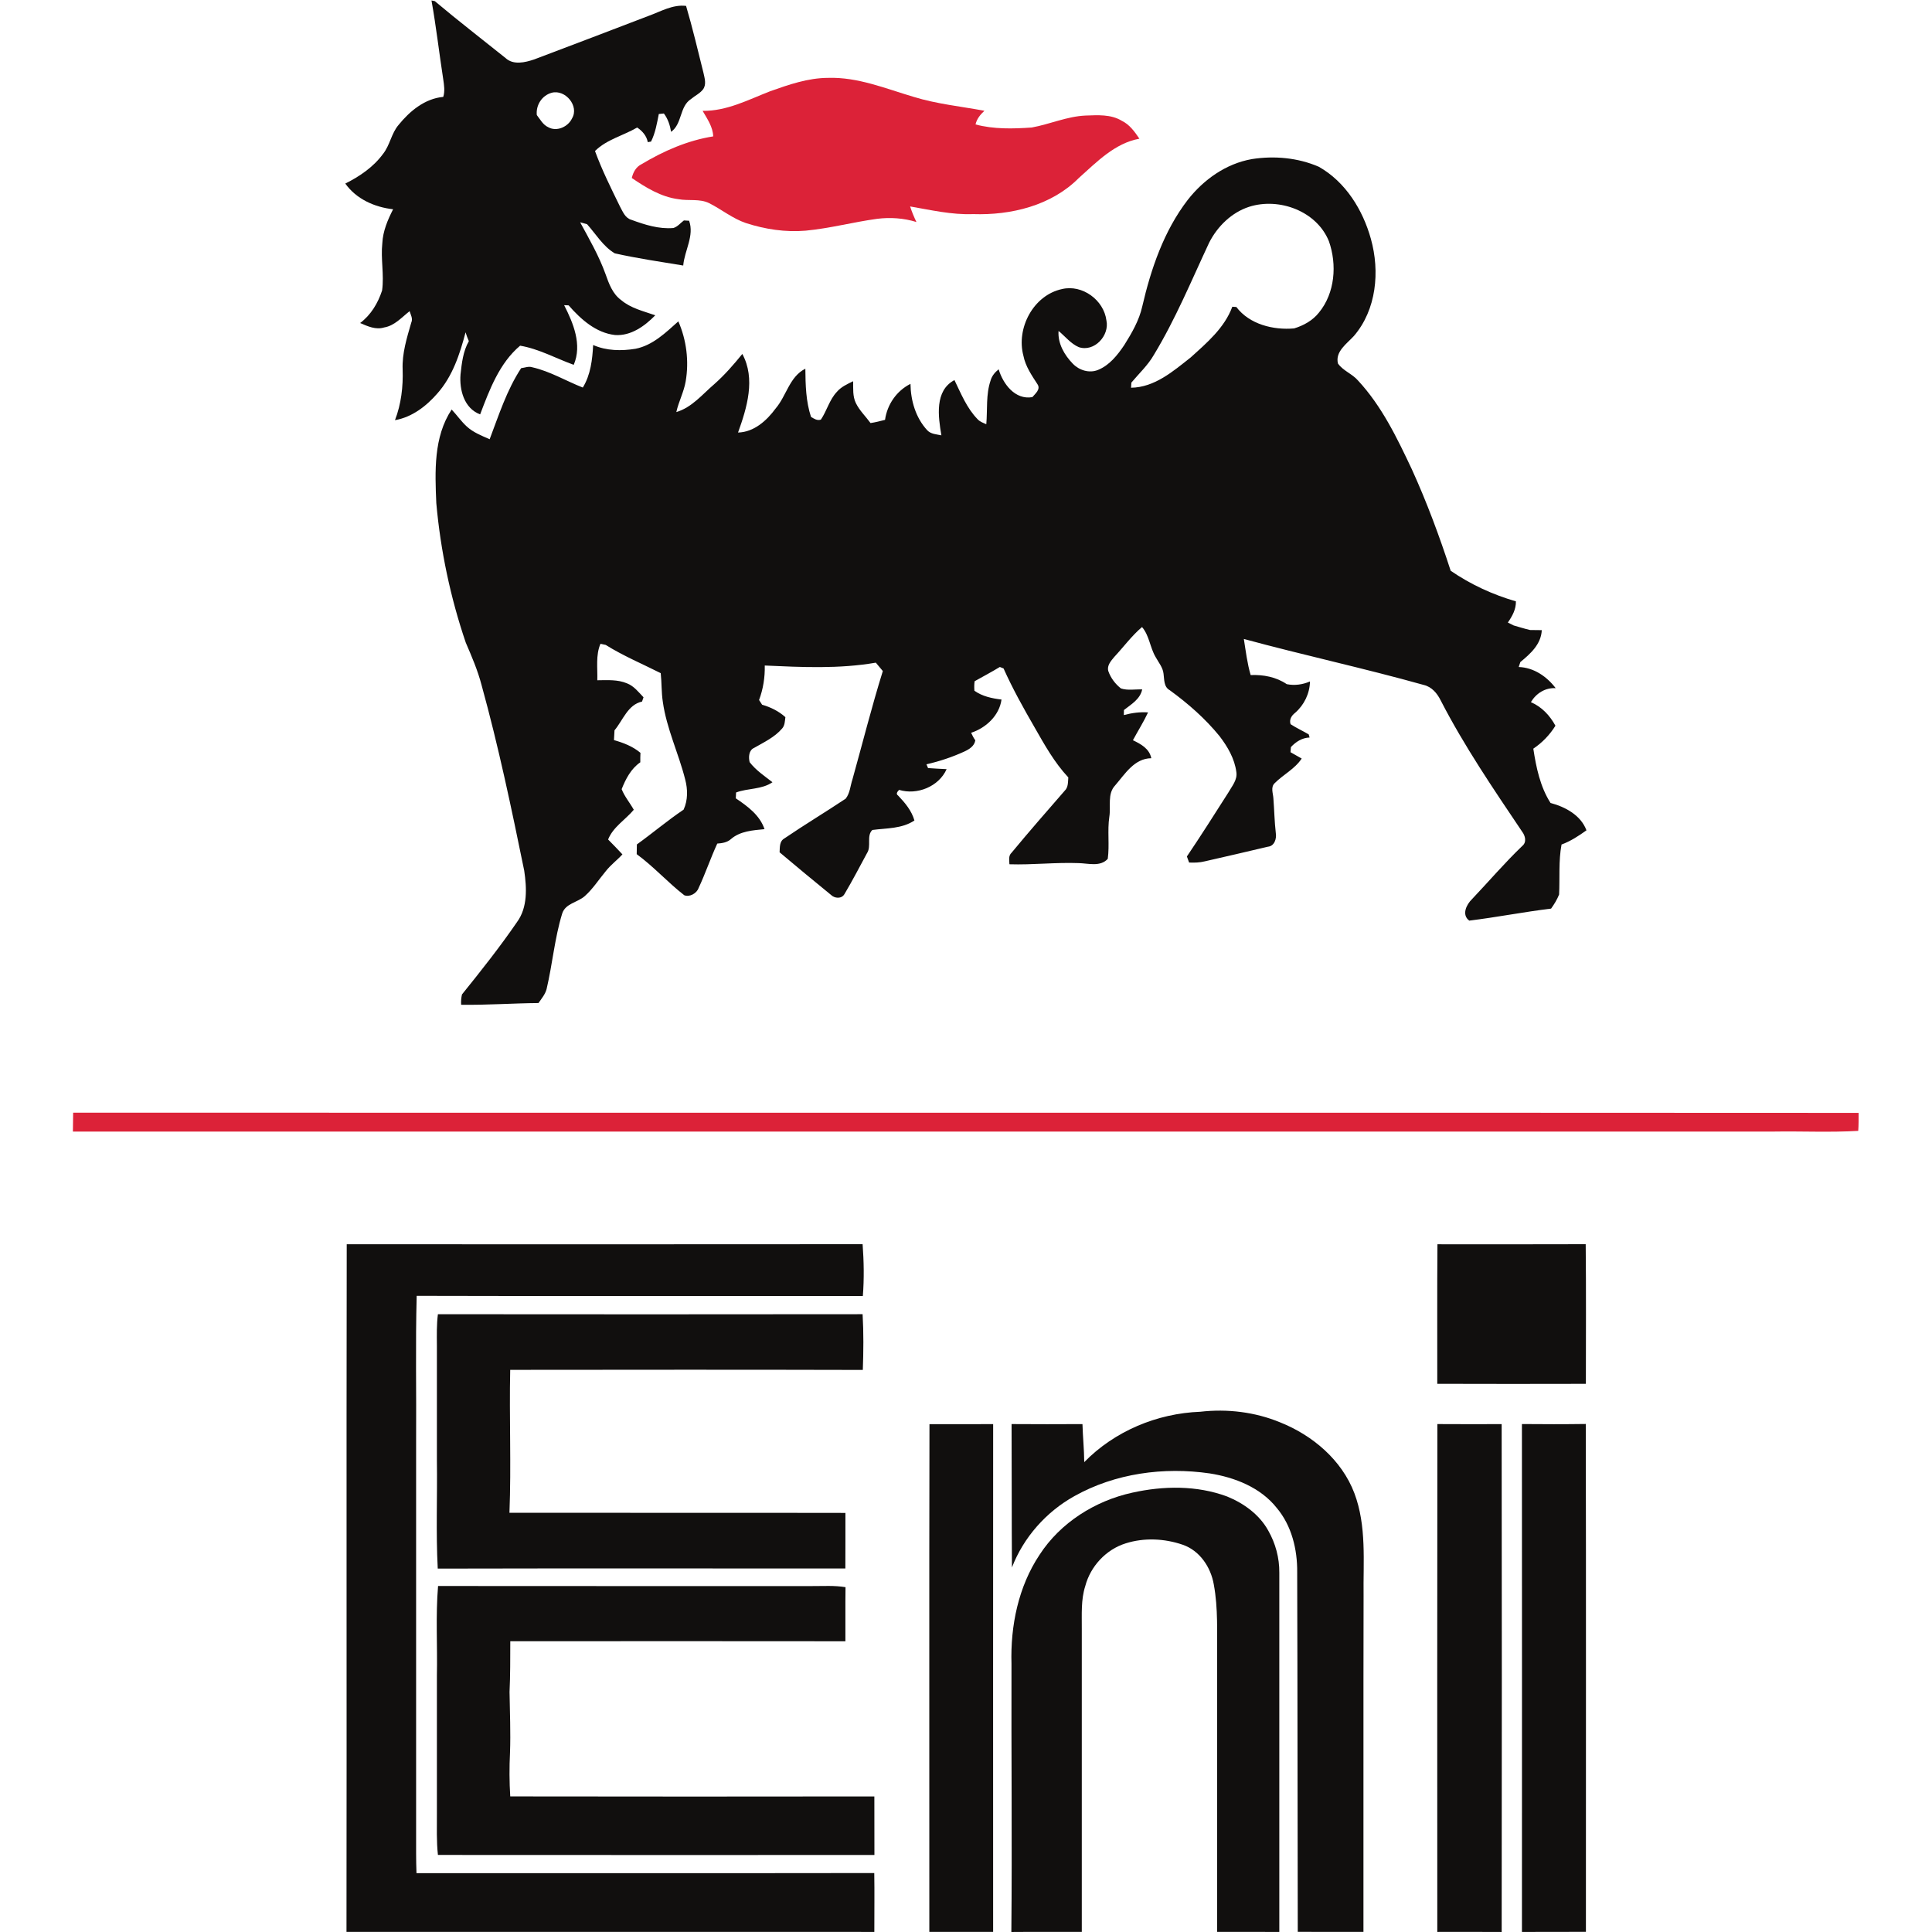
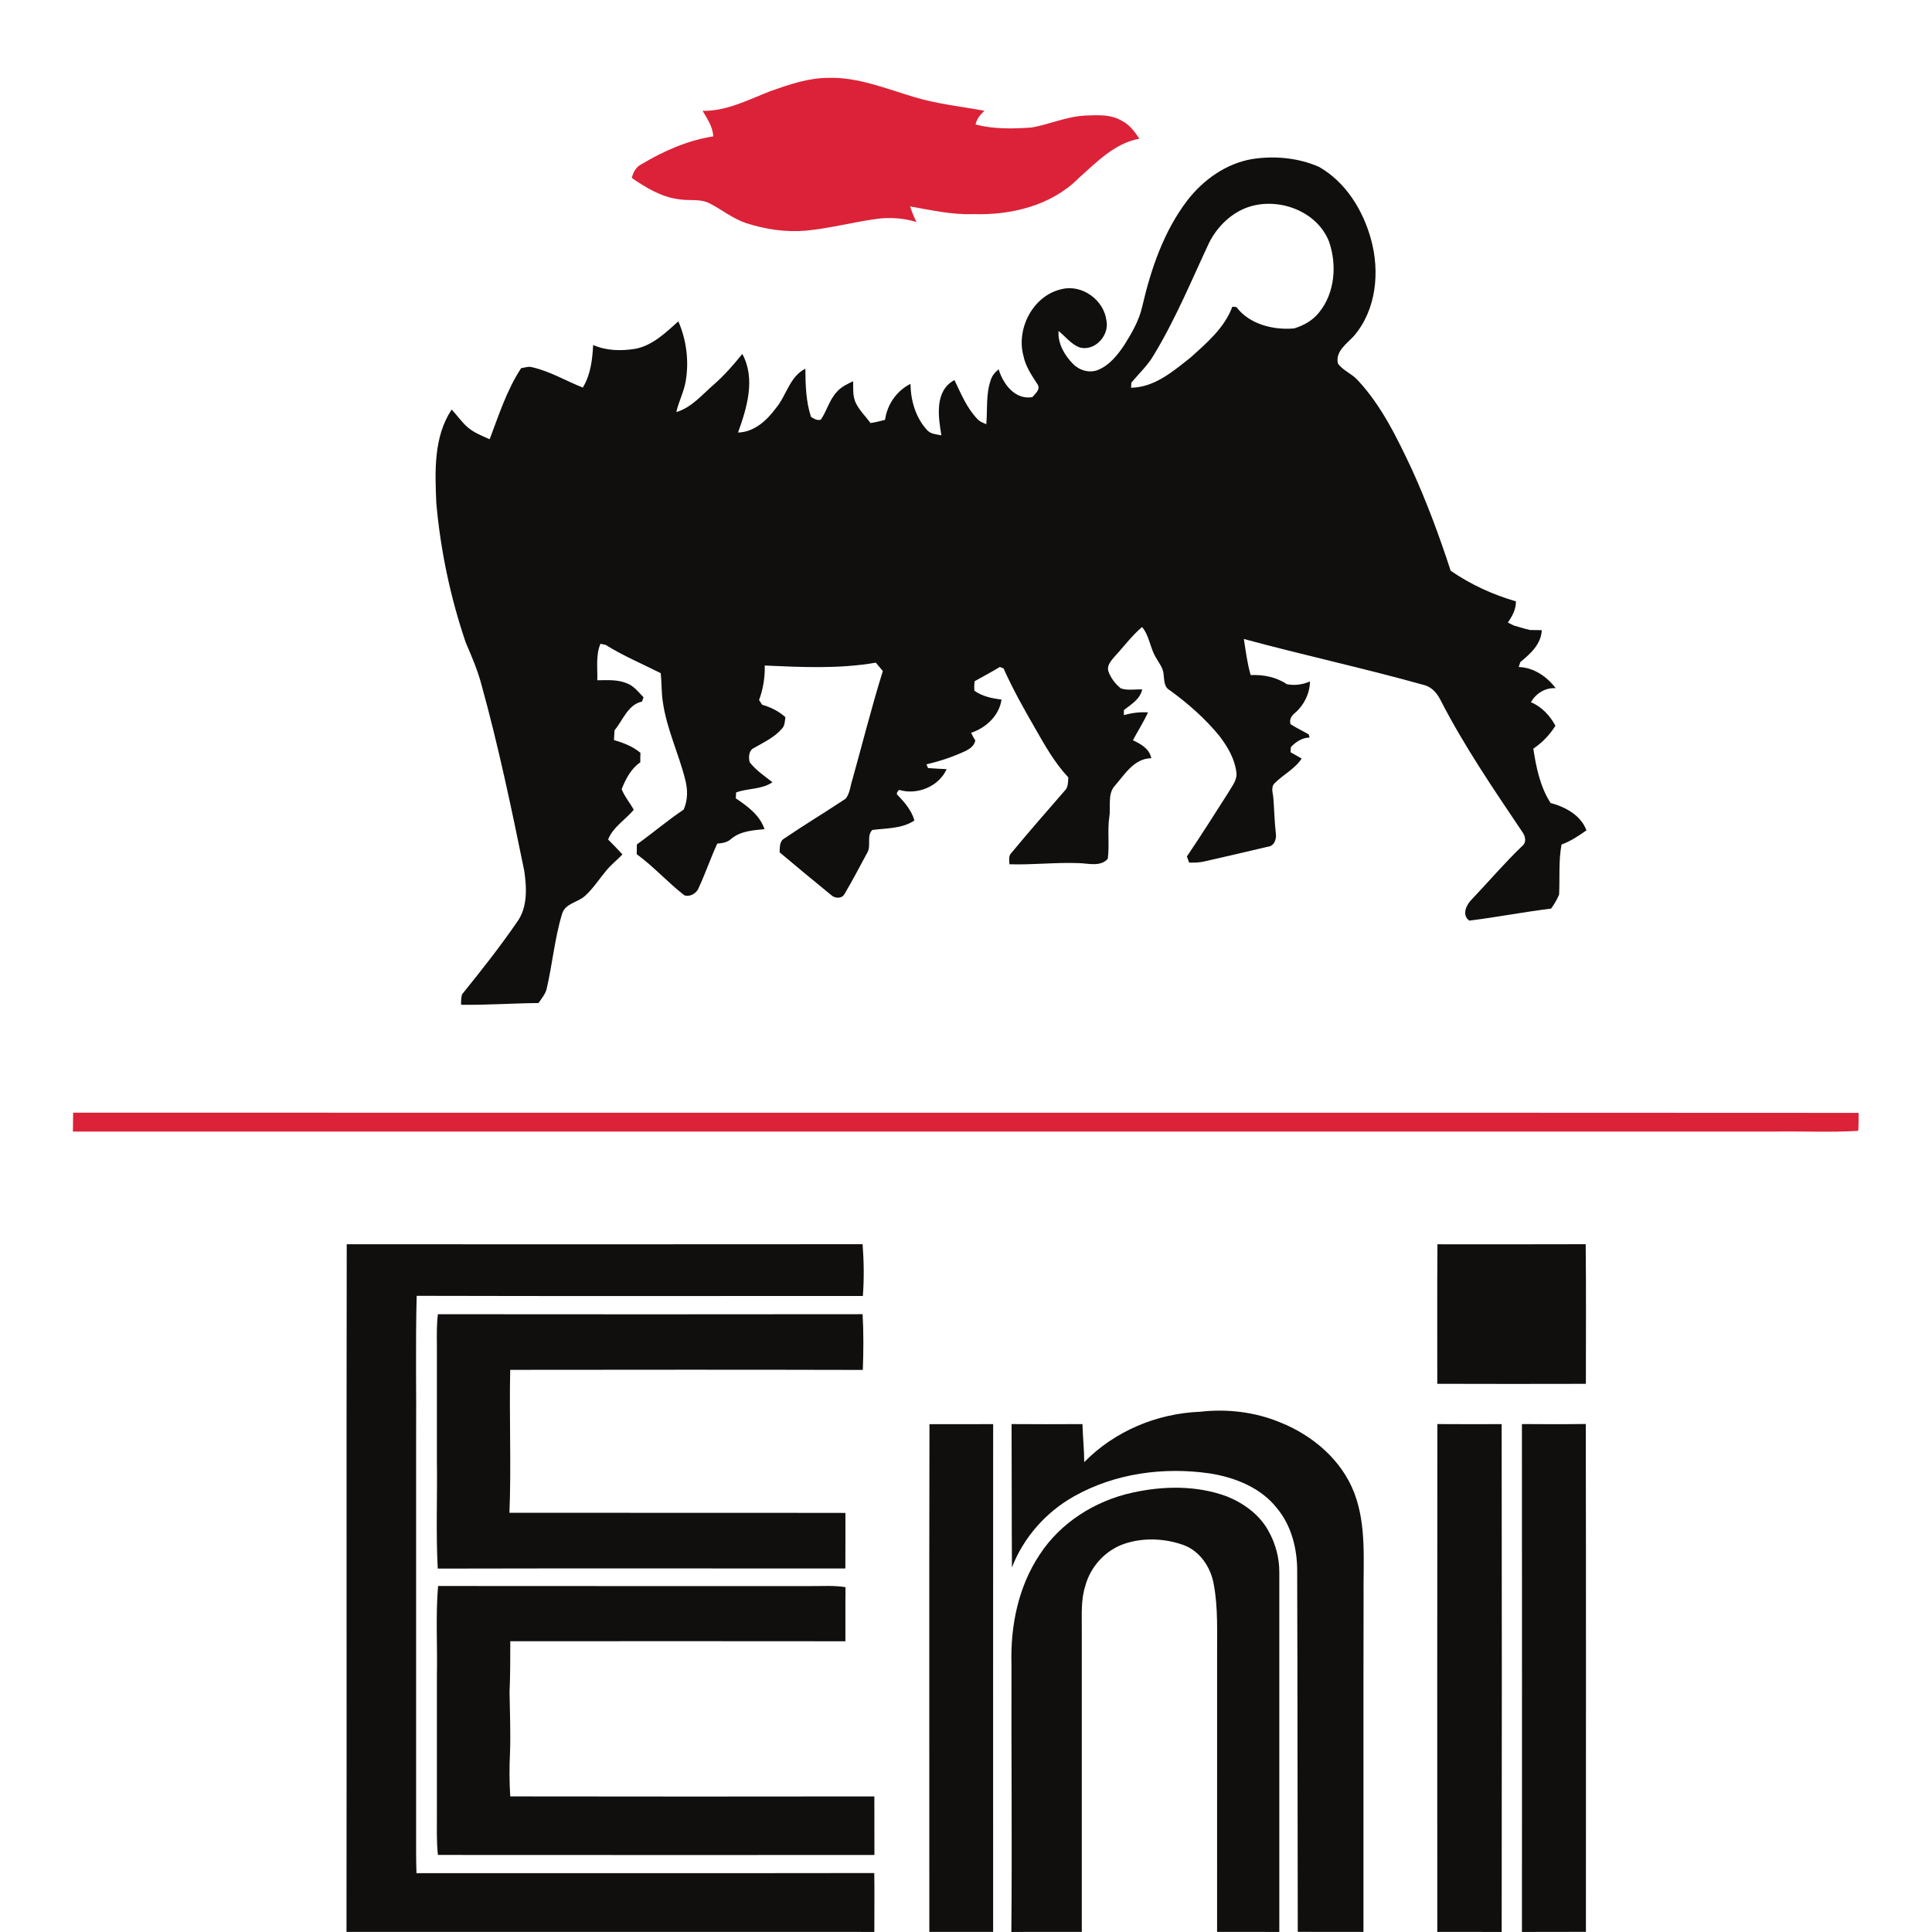
<svg xmlns="http://www.w3.org/2000/svg" viewBox="0 0 240 240" height="240" width="240" xml:space="preserve" id="svg2" version="1.1">
  <defs id="defs6">
    <clipPath id="clipPath18" clipPathUnits="userSpaceOnUse">
      <path id="path16" d="M 0,180 H 180 V 0 H 0 Z" />
    </clipPath>
  </defs>
  <g transform="matrix(1.333,0,0,-1.333,0,240)" id="g10">
    <g id="g12">
      <g clip-path="url(#clipPath18)" id="g14">
        <g transform="translate(50.025,169.324)" id="g20">
-           <path id="path22" style="fill:#110f0e;fill-opacity:1;fill-rule:nonzero;stroke:none" d="M 0,0 C 0.321,-0.408 0.576,-0.916 1.073,-1.136 1.858,-1.581 2.916,-1.095 3.28,-0.318 3.978,0.839 2.657,2.408 1.396,2.079 0.482,1.832 -0.094,0.929 0,0 m -9.814,10.676 c 0.076,-0.015 0.231,-0.044 0.307,-0.059 2.157,-1.815 4.39,-3.537 6.589,-5.3 0.73,-0.685 1.828,-0.419 2.676,-0.133 3.546,1.343 7.095,2.685 10.635,4.048 1.142,0.408 2.257,1.088 3.518,0.94 C 14.519,8.115 15.007,6.024 15.529,3.945 15.638,3.441 15.828,2.861 15.496,2.399 15.206,2.013 14.741,1.804 14.377,1.496 13.282,0.794 13.572,-0.807 12.515,-1.566 12.414,-0.953 12.222,-0.354 11.843,0.144 11.725,0.133 11.487,0.109 11.37,0.098 c -0.173,-0.874 -0.321,-1.766 -0.724,-2.571 -0.077,-0.013 -0.228,-0.04 -0.304,-0.053 -0.109,0.591 -0.504,1.038 -0.988,1.363 -1.291,-0.756 -2.85,-1.112 -3.93,-2.191 0.65,-1.776 1.496,-3.47 2.325,-5.167 0.264,-0.478 0.482,-1.084 1.069,-1.244 1.245,-0.458 2.565,-0.878 3.906,-0.763 0.393,0.111 0.663,0.467 0.984,0.705 0.122,-0.007 0.364,-0.02 0.486,-0.027 0.499,-1.402 -0.427,-2.774 -0.549,-4.174 -2.131,0.351 -4.275,0.663 -6.382,1.136 -1.093,0.653 -1.752,1.793 -2.582,2.718 -0.16,0.044 -0.483,0.131 -0.642,0.174 0.853,-1.57 1.752,-3.127 2.362,-4.815 0.314,-0.892 0.657,-1.852 1.455,-2.43 0.907,-0.772 2.089,-1.034 3.184,-1.422 -0.988,-1.007 -2.266,-1.937 -3.749,-1.838 -1.782,0.2 -3.193,1.47 -4.325,2.765 -0.105,0.005 -0.314,0.013 -0.419,0.017 0.86,-1.683 1.693,-3.69 0.894,-5.559 -1.661,0.598 -3.24,1.486 -4.996,1.784 -1.932,-1.627 -2.851,-4.102 -3.725,-6.401 -1.496,0.556 -1.946,2.286 -1.828,3.727 0.116,1.06 0.238,2.153 0.775,3.097 -0.121,0.266 -0.219,0.543 -0.306,0.821 -0.532,-2.024 -1.204,-4.083 -2.615,-5.68 -1.036,-1.197 -2.367,-2.225 -3.963,-2.506 0.58,1.505 0.768,3.125 0.714,4.73 -0.06,1.499 0.392,2.941 0.804,4.363 0.17,0.366 -0.05,0.721 -0.155,1.066 -0.735,-0.576 -1.402,-1.356 -2.371,-1.518 -0.776,-0.242 -1.539,0.109 -2.239,0.412 1.007,0.755 1.657,1.85 2.046,3.032 0.205,1.47 -0.14,2.944 0.022,4.416 0.056,1.123 0.501,2.168 1.005,3.154 -1.726,0.192 -3.429,0.951 -4.456,2.395 1.346,0.672 2.624,1.542 3.52,2.768 0.646,0.811 0.768,1.908 1.446,2.698 1.047,1.291 2.445,2.453 4.164,2.612 0.168,0.537 0.076,1.098 -0.003,1.642 -0.379,2.446 -0.658,4.906 -1.094,7.342" />
-         </g>
+           </g>
        <g transform="translate(112.686,157.438)" id="g24">
          <path id="path26" style="fill:#110f0e;fill-opacity:1;fill-rule:nonzero;stroke:none" d="m 0,0 c -1.648,-3.518 -3.134,-7.129 -5.153,-10.46 -0.557,-0.973 -1.388,-1.738 -2.099,-2.589 -0.009,-0.119 -0.024,-0.357 -0.03,-0.477 2.198,0.032 3.917,1.531 5.551,2.818 1.513,1.367 3.158,2.758 3.885,4.73 0.094,-0.006 0.283,-0.02 0.376,-0.024 1.217,-1.618 3.449,-2.17 5.387,-1.996 0.884,0.271 1.726,0.735 2.308,1.471 1.503,1.825 1.699,4.477 0.931,6.654 C 10.02,2.936 6.519,4.229 3.719,3.335 2.083,2.801 0.772,1.516 0,0 m 3.984,7.782 c 2.085,0.327 4.293,0.127 6.236,-0.718 2.491,-1.413 4.098,-4.015 4.85,-6.724 0.845,-3.029 0.524,-6.586 -1.583,-9.042 -0.654,-0.72 -1.766,-1.453 -1.487,-2.569 0.478,-0.679 1.33,-0.956 1.869,-1.583 2.211,-2.38 3.638,-5.349 5.01,-8.26 1.402,-3.077 2.58,-6.253 3.625,-9.468 1.843,-1.269 3.926,-2.231 6.078,-2.85 0.02,-0.74 -0.34,-1.387 -0.75,-1.974 0.177,-0.09 0.357,-0.181 0.541,-0.273 0.508,-0.144 1.012,-0.307 1.528,-0.425 0.365,-0.002 0.725,-0.004 1.093,-0.013 -0.063,-1.318 -1.059,-2.201 -1.998,-2.975 -0.037,-0.116 -0.113,-0.345 -0.152,-0.46 1.402,-0.046 2.621,-0.884 3.446,-1.972 -0.976,0.059 -1.823,-0.484 -2.311,-1.302 1.008,-0.434 1.77,-1.243 2.287,-2.198 -0.528,-0.851 -1.231,-1.581 -2.061,-2.138 0.266,-1.745 0.639,-3.553 1.605,-5.06 1.374,-0.364 2.827,-1.143 3.347,-2.549 -0.725,-0.521 -1.48,-1.015 -2.322,-1.324 -0.288,-1.533 -0.152,-3.106 -0.227,-4.659 -0.187,-0.469 -0.452,-0.903 -0.746,-1.313 -2.549,-0.309 -5.077,-0.809 -7.627,-1.119 -0.732,0.539 -0.266,1.499 0.257,2.002 1.565,1.649 3.043,3.383 4.686,4.958 0.429,0.347 0.276,0.951 -0.016,1.332 -2.678,3.983 -5.393,7.961 -7.592,12.236 -0.323,0.652 -0.827,1.256 -1.566,1.431 -5.557,1.557 -11.203,2.776 -16.775,4.288 0.18,-1.128 0.313,-2.264 0.635,-3.364 1.183,0.049 2.376,-0.176 3.366,-0.848 0.733,-0.146 1.476,-0.043 2.162,0.253 -0.023,-1.119 -0.539,-2.187 -1.381,-2.92 -0.331,-0.255 -0.57,-0.631 -0.428,-1.062 0.541,-0.356 1.135,-0.622 1.692,-0.952 0.02,-0.071 0.062,-0.215 0.081,-0.29 -0.7,-0.025 -1.28,-0.397 -1.742,-0.894 -0.011,-0.117 -0.028,-0.355 -0.037,-0.475 0.347,-0.194 0.695,-0.393 1.042,-0.591 -0.633,-0.968 -1.707,-1.485 -2.508,-2.288 -0.406,-0.378 -0.157,-0.944 -0.129,-1.416 0.085,-1.077 0.101,-2.159 0.225,-3.234 0.09,-0.521 -0.122,-1.226 -0.737,-1.278 -1.954,-0.471 -3.917,-0.911 -5.876,-1.363 -0.48,-0.122 -0.975,-0.133 -1.465,-0.113 -0.053,0.141 -0.155,0.425 -0.207,0.566 1.321,1.957 2.584,3.95 3.853,5.941 0.336,0.602 0.875,1.191 0.755,1.933 -0.162,1.245 -0.816,2.36 -1.566,3.341 -1.333,1.638 -2.932,3.036 -4.635,4.277 -0.573,0.312 -0.504,0.995 -0.584,1.545 -0.063,0.584 -0.463,1.044 -0.733,1.541 -0.53,0.888 -0.582,1.998 -1.27,2.803 -0.968,-0.82 -1.716,-1.854 -2.58,-2.777 -0.305,-0.37 -0.713,-0.807 -0.562,-1.33 0.222,-0.635 0.645,-1.197 1.175,-1.614 0.631,-0.211 1.325,-0.067 1.983,-0.092 -0.196,-0.92 -1.021,-1.384 -1.703,-1.921 -0.002,-0.118 -0.007,-0.353 -0.009,-0.469 0.735,0.194 1.494,0.305 2.257,0.247 -0.416,-0.892 -0.947,-1.726 -1.41,-2.592 0.745,-0.359 1.533,-0.782 1.713,-1.677 -1.592,-0.021 -2.449,-1.472 -3.372,-2.536 -0.741,-0.787 -0.383,-1.952 -0.541,-2.925 -0.191,-1.3 0.031,-2.621 -0.145,-3.915 -0.688,-0.767 -1.813,-0.419 -2.707,-0.399 -2.153,0.083 -4.303,-0.176 -6.458,-0.107 -0.009,0.373 -0.11,0.794 0.203,1.078 1.616,1.954 3.284,3.862 4.948,5.773 0.343,0.323 0.301,0.815 0.338,1.243 -1.291,1.376 -2.216,3.038 -3.146,4.667 -1.035,1.791 -2.044,3.599 -2.89,5.488 -0.085,0.035 -0.258,0.102 -0.345,0.137 -0.77,-0.469 -1.566,-0.888 -2.349,-1.328 -0.044,-0.292 -0.044,-0.589 -0.022,-0.886 0.739,-0.528 1.638,-0.715 2.526,-0.822 -0.203,-1.489 -1.446,-2.645 -2.831,-3.097 0.113,-0.246 0.229,-0.48 0.39,-0.704 -0.089,-0.543 -0.573,-0.836 -1.029,-1.047 -1.13,-0.517 -2.314,-0.912 -3.525,-1.187 0.037,-0.087 0.112,-0.263 0.149,-0.351 0.575,-0.043 1.154,-0.072 1.731,-0.1 -0.726,-1.632 -2.759,-2.443 -4.429,-1.932 -0.14,-0.155 -0.343,-0.367 -0.087,-0.535 0.643,-0.674 1.256,-1.402 1.515,-2.318 -1.171,-0.779 -2.589,-0.707 -3.921,-0.883 -0.569,-0.541 -0.067,-1.51 -0.495,-2.156 -0.687,-1.273 -1.357,-2.562 -2.096,-3.807 -0.266,-0.485 -0.932,-0.425 -1.278,-0.074 -1.605,1.301 -3.191,2.628 -4.774,3.956 0.028,0.469 -0.027,1.027 0.449,1.295 1.874,1.276 3.819,2.443 5.705,3.699 0.406,0.5 0.434,1.198 0.633,1.791 0.942,3.369 1.792,6.765 2.833,10.107 -0.218,0.261 -0.434,0.521 -0.652,0.781 -3.422,-0.594 -6.903,-0.421 -10.351,-0.267 0.026,-1.097 -0.146,-2.185 -0.53,-3.214 0.072,-0.112 0.214,-0.33 0.285,-0.439 0.797,-0.229 1.547,-0.6 2.168,-1.158 -0.052,-0.366 -0.043,-0.774 -0.312,-1.067 -0.697,-0.811 -1.688,-1.273 -2.599,-1.796 -0.504,-0.214 -0.534,-0.869 -0.421,-1.331 0.578,-0.754 1.387,-1.291 2.129,-1.871 -1.008,-0.696 -2.284,-0.539 -3.392,-0.956 -0.009,-0.181 -0.017,-0.361 -0.026,-0.545 1.093,-0.735 2.238,-1.568 2.676,-2.872 -1.08,-0.105 -2.262,-0.179 -3.121,-0.919 -0.351,-0.322 -0.827,-0.392 -1.282,-0.425 -0.629,-1.365 -1.106,-2.791 -1.745,-4.152 -0.184,-0.502 -0.836,-0.855 -1.33,-0.663 -1.542,1.199 -2.854,2.675 -4.433,3.829 0,0.304 0.007,0.605 0.016,0.906 1.47,1.057 2.853,2.231 4.355,3.243 0.406,0.885 0.393,1.888 0.146,2.816 -0.612,2.431 -1.733,4.73 -2.083,7.23 -0.137,0.885 -0.098,1.786 -0.196,2.673 -1.714,0.866 -3.493,1.608 -5.125,2.631 -0.122,0.026 -0.367,0.078 -0.489,0.106 -0.458,-1.062 -0.259,-2.272 -0.296,-3.4 0.927,0.009 1.893,0.083 2.77,-0.288 0.645,-0.248 1.073,-0.815 1.537,-1.297 -0.035,-0.101 -0.104,-0.301 -0.139,-0.401 -1.329,-0.289 -1.778,-1.743 -2.565,-2.679 -0.018,-0.303 -0.035,-0.606 -0.05,-0.911 0.883,-0.251 1.755,-0.585 2.469,-1.187 -0.016,-0.292 -0.018,-0.587 -0.014,-0.883 -0.865,-0.591 -1.362,-1.553 -1.738,-2.502 0.273,-0.695 0.772,-1.272 1.13,-1.921 -0.781,-0.932 -1.932,-1.605 -2.393,-2.77 0.452,-0.454 0.897,-0.916 1.335,-1.387 -0.499,-0.546 -1.106,-0.988 -1.559,-1.575 -0.646,-0.774 -1.193,-1.64 -1.95,-2.314 -0.667,-0.596 -1.804,-0.67 -2.107,-1.632 -0.704,-2.294 -0.903,-4.708 -1.453,-7.039 -0.132,-0.491 -0.471,-0.884 -0.754,-1.294 -2.404,-0.02 -4.803,-0.196 -7.208,-0.161 -0.02,0.329 0.006,0.647 0.078,0.962 1.771,2.195 3.529,4.414 5.128,6.743 1.005,1.372 0.909,3.195 0.673,4.794 -1.186,5.795 -2.398,11.592 -3.975,17.295 -0.356,1.365 -0.914,2.659 -1.47,3.95 -1.433,4.205 -2.353,8.582 -2.748,13.005 -0.124,2.943 -0.267,6.155 1.43,8.722 0.485,-0.515 0.888,-1.101 1.409,-1.581 0.609,-0.558 1.39,-0.86 2.133,-1.187 0.858,2.256 1.599,4.592 2.934,6.622 0.347,0.041 0.691,0.201 1.042,0.083 1.66,-0.378 3.132,-1.272 4.705,-1.889 0.732,1.191 0.89,2.6 0.964,3.965 1.241,-0.547 2.639,-0.567 3.956,-0.349 1.603,0.318 2.807,1.505 3.983,2.552 0.763,-1.747 1.005,-3.712 0.684,-5.592 -0.168,-0.99 -0.656,-1.884 -0.872,-2.861 1.452,0.429 2.421,1.648 3.531,2.597 0.964,0.85 1.81,1.823 2.619,2.82 1.255,-2.312 0.432,-5.017 -0.399,-7.324 1.486,0.037 2.67,1.108 3.505,2.243 1.008,1.177 1.287,2.965 2.768,3.705 0.013,-1.512 0.05,-3.043 0.528,-4.493 0.281,-0.166 0.573,-0.371 0.92,-0.251 0.559,0.827 0.792,1.848 1.49,2.587 0.399,0.471 0.975,0.726 1.515,0.99 0.013,-0.678 -0.054,-1.396 0.251,-2.028 0.338,-0.7 0.916,-1.243 1.37,-1.869 0.456,0.067 0.903,0.183 1.352,0.298 0.201,1.431 1.073,2.7 2.371,3.354 0.022,-1.557 0.484,-3.155 1.557,-4.318 0.341,-0.371 0.866,-0.379 1.324,-0.479 -0.296,1.733 -0.652,4.161 1.217,5.149 0.615,-1.268 1.156,-2.622 2.157,-3.647 0.216,-0.238 0.525,-0.338 0.811,-0.467 0.118,1.362 -0.047,2.775 0.404,4.088 0.12,0.422 0.41,0.765 0.748,1.031 0.408,-1.367 1.533,-2.872 3.14,-2.593 0.267,0.317 0.779,0.717 0.492,1.178 -0.541,0.839 -1.128,1.677 -1.325,2.676 -0.693,2.569 0.932,5.653 3.601,6.218 1.889,0.447 3.897,-1.027 4.134,-2.927 0.306,-1.402 -1.128,-2.973 -2.576,-2.486 -0.75,0.323 -1.263,1.003 -1.885,1.509 -0.083,-1.161 0.541,-2.242 1.328,-3.051 0.587,-0.613 1.531,-0.912 2.343,-0.585 1.079,0.436 1.828,1.39 2.458,2.327 0.7,1.119 1.381,2.288 1.671,3.588 0.813,3.509 2.012,7.032 4.228,9.919 1.486,1.907 3.583,3.396 5.993,3.817" />
        </g>
        <g transform="translate(32.29,0.011)" id="g28">
          <path id="path30" style="fill:#110f0e;fill-opacity:1;fill-rule:nonzero;stroke:none" d="m 0,0 c 0.028,21.361 -0.015,42.72 0.022,64.08 16.026,-0.002 32.05,-0.013 48.076,0.005 0.119,-1.606 0.148,-3.22 0.022,-4.825 C 34.259,59.267 20.401,59.236 6.541,59.275 6.421,54.75 6.521,50.22 6.488,45.694 V 7.302 C 6.486,6.691 6.504,6.081 6.523,5.471 20.744,5.485 34.964,5.459 49.184,5.483 49.214,3.653 49.186,1.825 49.19,-0.004 32.793,0.005 16.396,-0.006 0,0" />
        </g>
        <g transform="translate(133.941,51.086)" id="g32">
          <path id="path34" style="fill:#110f0e;fill-opacity:1;fill-rule:nonzero;stroke:none" d="m 0,0 c 0.009,4.333 -0.021,8.669 0.016,13.003 4.606,0 9.21,-0.011 13.816,0.007 C 13.876,8.671 13.85,4.333 13.848,-0.002 9.232,-0.012 4.615,-0.016 0,0" />
        </g>
        <g transform="translate(40.715,54.651)" id="g36">
          <path id="path38" style="fill:#110f0e;fill-opacity:1;fill-rule:nonzero;stroke:none" d="m 0,0 c -0.006,0.976 -0.031,1.952 0.094,2.921 13.193,-0.014 26.385,-0.014 39.578,0.002 0.1,-1.73 0.083,-3.464 0.02,-5.194 -10.953,0.029 -21.908,0.018 -32.861,0.007 -0.096,-4.438 0.105,-8.882 -0.07,-13.319 10.436,-0.016 20.874,0.009 31.31,-0.013 -0.008,-1.727 0.009,-3.453 -0.006,-5.18 -12.663,0.003 -25.324,0.019 -37.986,-0.009 -0.177,3.361 -0.031,6.731 -0.079,10.094 z" />
        </g>
        <g transform="translate(101.041,43.786)" id="g40">
          <path id="path42" style="fill:#110f0e;fill-opacity:1;fill-rule:nonzero;stroke:none" d="m 0,0 c 2.824,2.892 6.79,4.545 10.813,4.697 2.511,0.288 5.097,-0.021 7.438,-0.987 3.027,-1.206 5.751,-3.508 6.925,-6.608 1.151,-3.056 0.815,-6.37 0.856,-9.565 -0.025,-10.438 0,-20.876 -0.012,-31.316 -2.04,0.01 -4.082,-0.009 -6.121,0.007 -0.026,11.166 -0.017,22.333 -0.054,33.5 0.024,2.129 -0.51,4.348 -1.907,6.008 -1.506,1.902 -3.905,2.846 -6.244,3.214 -4.281,0.622 -8.819,0.012 -12.621,-2.122 -2.621,-1.461 -4.728,-3.836 -5.81,-6.641 -0.031,4.454 -0.013,8.91 -0.034,13.361 2.2,-0.018 4.403,-0.013 6.606,-0.002 C -0.133,2.363 -0.007,1.187 0,0" />
        </g>
        <g transform="translate(86.605,0.009)" id="g44">
          <path id="path46" style="fill:#110f0e;fill-opacity:1;fill-rule:nonzero;stroke:none" d="M 0,0 C 0.007,15.773 -0.021,31.546 0.013,47.316 1.991,47.321 3.97,47.308 5.948,47.321 5.937,31.546 5.946,15.773 5.946,0 3.963,-0.002 1.98,0.009 0,0" />
        </g>
        <g transform="translate(133.943,0.007)" id="g48">
          <path id="path50" style="fill:#110f0e;fill-opacity:1;fill-rule:nonzero;stroke:none" d="M 0,0 C -0.004,15.775 -0.013,31.55 0.007,47.327 2.003,47.314 4,47.318 5.998,47.323 6.02,31.548 6.016,15.771 6,-0.005 4,0.007 2,0.004 0,0" />
        </g>
        <g transform="translate(141.83,47.337)" id="g52">
          <path id="path54" style="fill:#110f0e;fill-opacity:1;fill-rule:nonzero;stroke:none" d="M 0,0 C 1.982,-0.018 3.968,-0.022 5.95,0.006 5.984,-15.771 5.959,-31.547 5.963,-47.323 3.977,-47.337 1.989,-47.317 0.002,-47.332 0.007,-31.555 0.009,-15.777 0,0" />
        </g>
        <g transform="translate(105.51,40.94)" id="g56">
          <path id="path58" style="fill:#110f0e;fill-opacity:1;fill-rule:nonzero;stroke:none" d="m 0,0 c 2.907,0.647 6.024,0.693 8.845,-0.355 1.554,-0.633 3.011,-1.684 3.834,-3.176 0.677,-1.187 1.045,-2.552 1.031,-3.919 0.002,-11.16 0,-22.322 0,-33.483 -1.933,0.004 -3.867,0.002 -5.799,0.002 0.002,4.91 0,9.82 0.002,14.729 V -15.3 c -0.017,2.249 0.105,4.522 -0.308,6.744 -0.279,1.612 -1.304,3.156 -2.896,3.705 -1.696,0.585 -3.601,0.674 -5.321,0.127 -1.824,-0.569 -3.277,-2.137 -3.761,-3.978 -0.412,-1.282 -0.314,-2.646 -0.324,-3.974 0.002,-9.418 0.004,-18.835 0,-28.253 -2.188,-0.012 -4.375,0.011 -6.564,-0.01 0.077,8.331 -0.012,16.663 0.012,24.992 -0.105,3.531 0.637,7.19 2.617,10.161 C -6.691,-2.792 -3.457,-0.759 0,0" />
        </g>
        <g transform="translate(40.715,23.899)" id="g60">
          <path id="path62" style="fill:#110f0e;fill-opacity:1;fill-rule:nonzero;stroke:none" d="m 0,0 c 0.059,2.781 -0.125,5.572 0.109,8.345 11.609,-0.018 23.219,0 34.83,-0.007 C 35.986,8.331 37.04,8.41 38.08,8.235 38.056,6.557 38.078,4.877 38.069,3.195 27.659,3.208 17.25,3.204 6.839,3.197 6.831,1.623 6.846,0.048 6.77,-1.526 6.798,-3.411 6.881,-5.298 6.813,-7.187 6.746,-8.543 6.75,-9.904 6.835,-11.263 c 11.311,-0.019 22.622,-0.017 33.932,-0.002 0.004,-1.819 0,-3.637 0.006,-5.457 -13.559,-0.002 -27.118,-0.008 -40.677,0.004 -0.142,1.279 -0.09,2.564 -0.096,3.846 z" />
        </g>
        <g transform="translate(71.761,171.538)" id="g64">
          <path id="path66" style="fill:#dc2238;fill-opacity:1;fill-rule:nonzero;stroke:none" d="m 0,0 c 1.745,0.618 3.536,1.246 5.411,1.25 2.77,0.091 5.372,-1.003 7.981,-1.773 2.146,-0.663 4.388,-0.883 6.586,-1.293 -0.378,-0.354 -0.716,-0.757 -0.827,-1.274 1.704,-0.456 3.492,-0.406 5.235,-0.286 1.684,0.305 3.286,1.038 5.016,1.115 1.135,0.037 2.357,0.131 3.372,-0.485 0.73,-0.349 1.206,-1.023 1.648,-1.672 -2.3,-0.419 -3.979,-2.175 -5.65,-3.666 -2.55,-2.572 -6.323,-3.481 -9.848,-3.362 -1.986,-0.076 -3.927,0.38 -5.871,0.714 0.162,-0.497 0.36,-0.979 0.589,-1.451 -1.18,0.367 -2.434,0.45 -3.657,0.299 -2.229,-0.305 -4.415,-0.892 -6.657,-1.104 -1.886,-0.163 -3.786,0.127 -5.579,0.709 -1.241,0.419 -2.264,1.27 -3.419,1.852 -0.897,0.443 -1.926,0.194 -2.879,0.373 -1.612,0.209 -3.019,1.079 -4.334,1.973 0.122,0.537 0.397,1.039 0.911,1.289 2.049,1.23 4.302,2.216 6.675,2.589 -0.029,0.892 -0.557,1.634 -0.986,2.38 C -4.042,-1.856 -2.033,-0.793 0,0" />
        </g>
        <g transform="translate(6.794,74.59)" id="g68">
          <path id="path70" style="fill:#dc2238;fill-opacity:1;fill-rule:nonzero;stroke:none" d="M 0,0 C 0.008,0.589 0.017,1.178 0.023,1.765 55.486,1.743 110.949,1.782 166.412,1.745 166.41,1.187 166.419,0.626 166.377,0.068 163.763,-0.087 161.132,0.046 158.511,0.003 105.674,0 52.836,0.003 0,0" />
        </g>
      </g>
    </g>
  </g>
</svg>